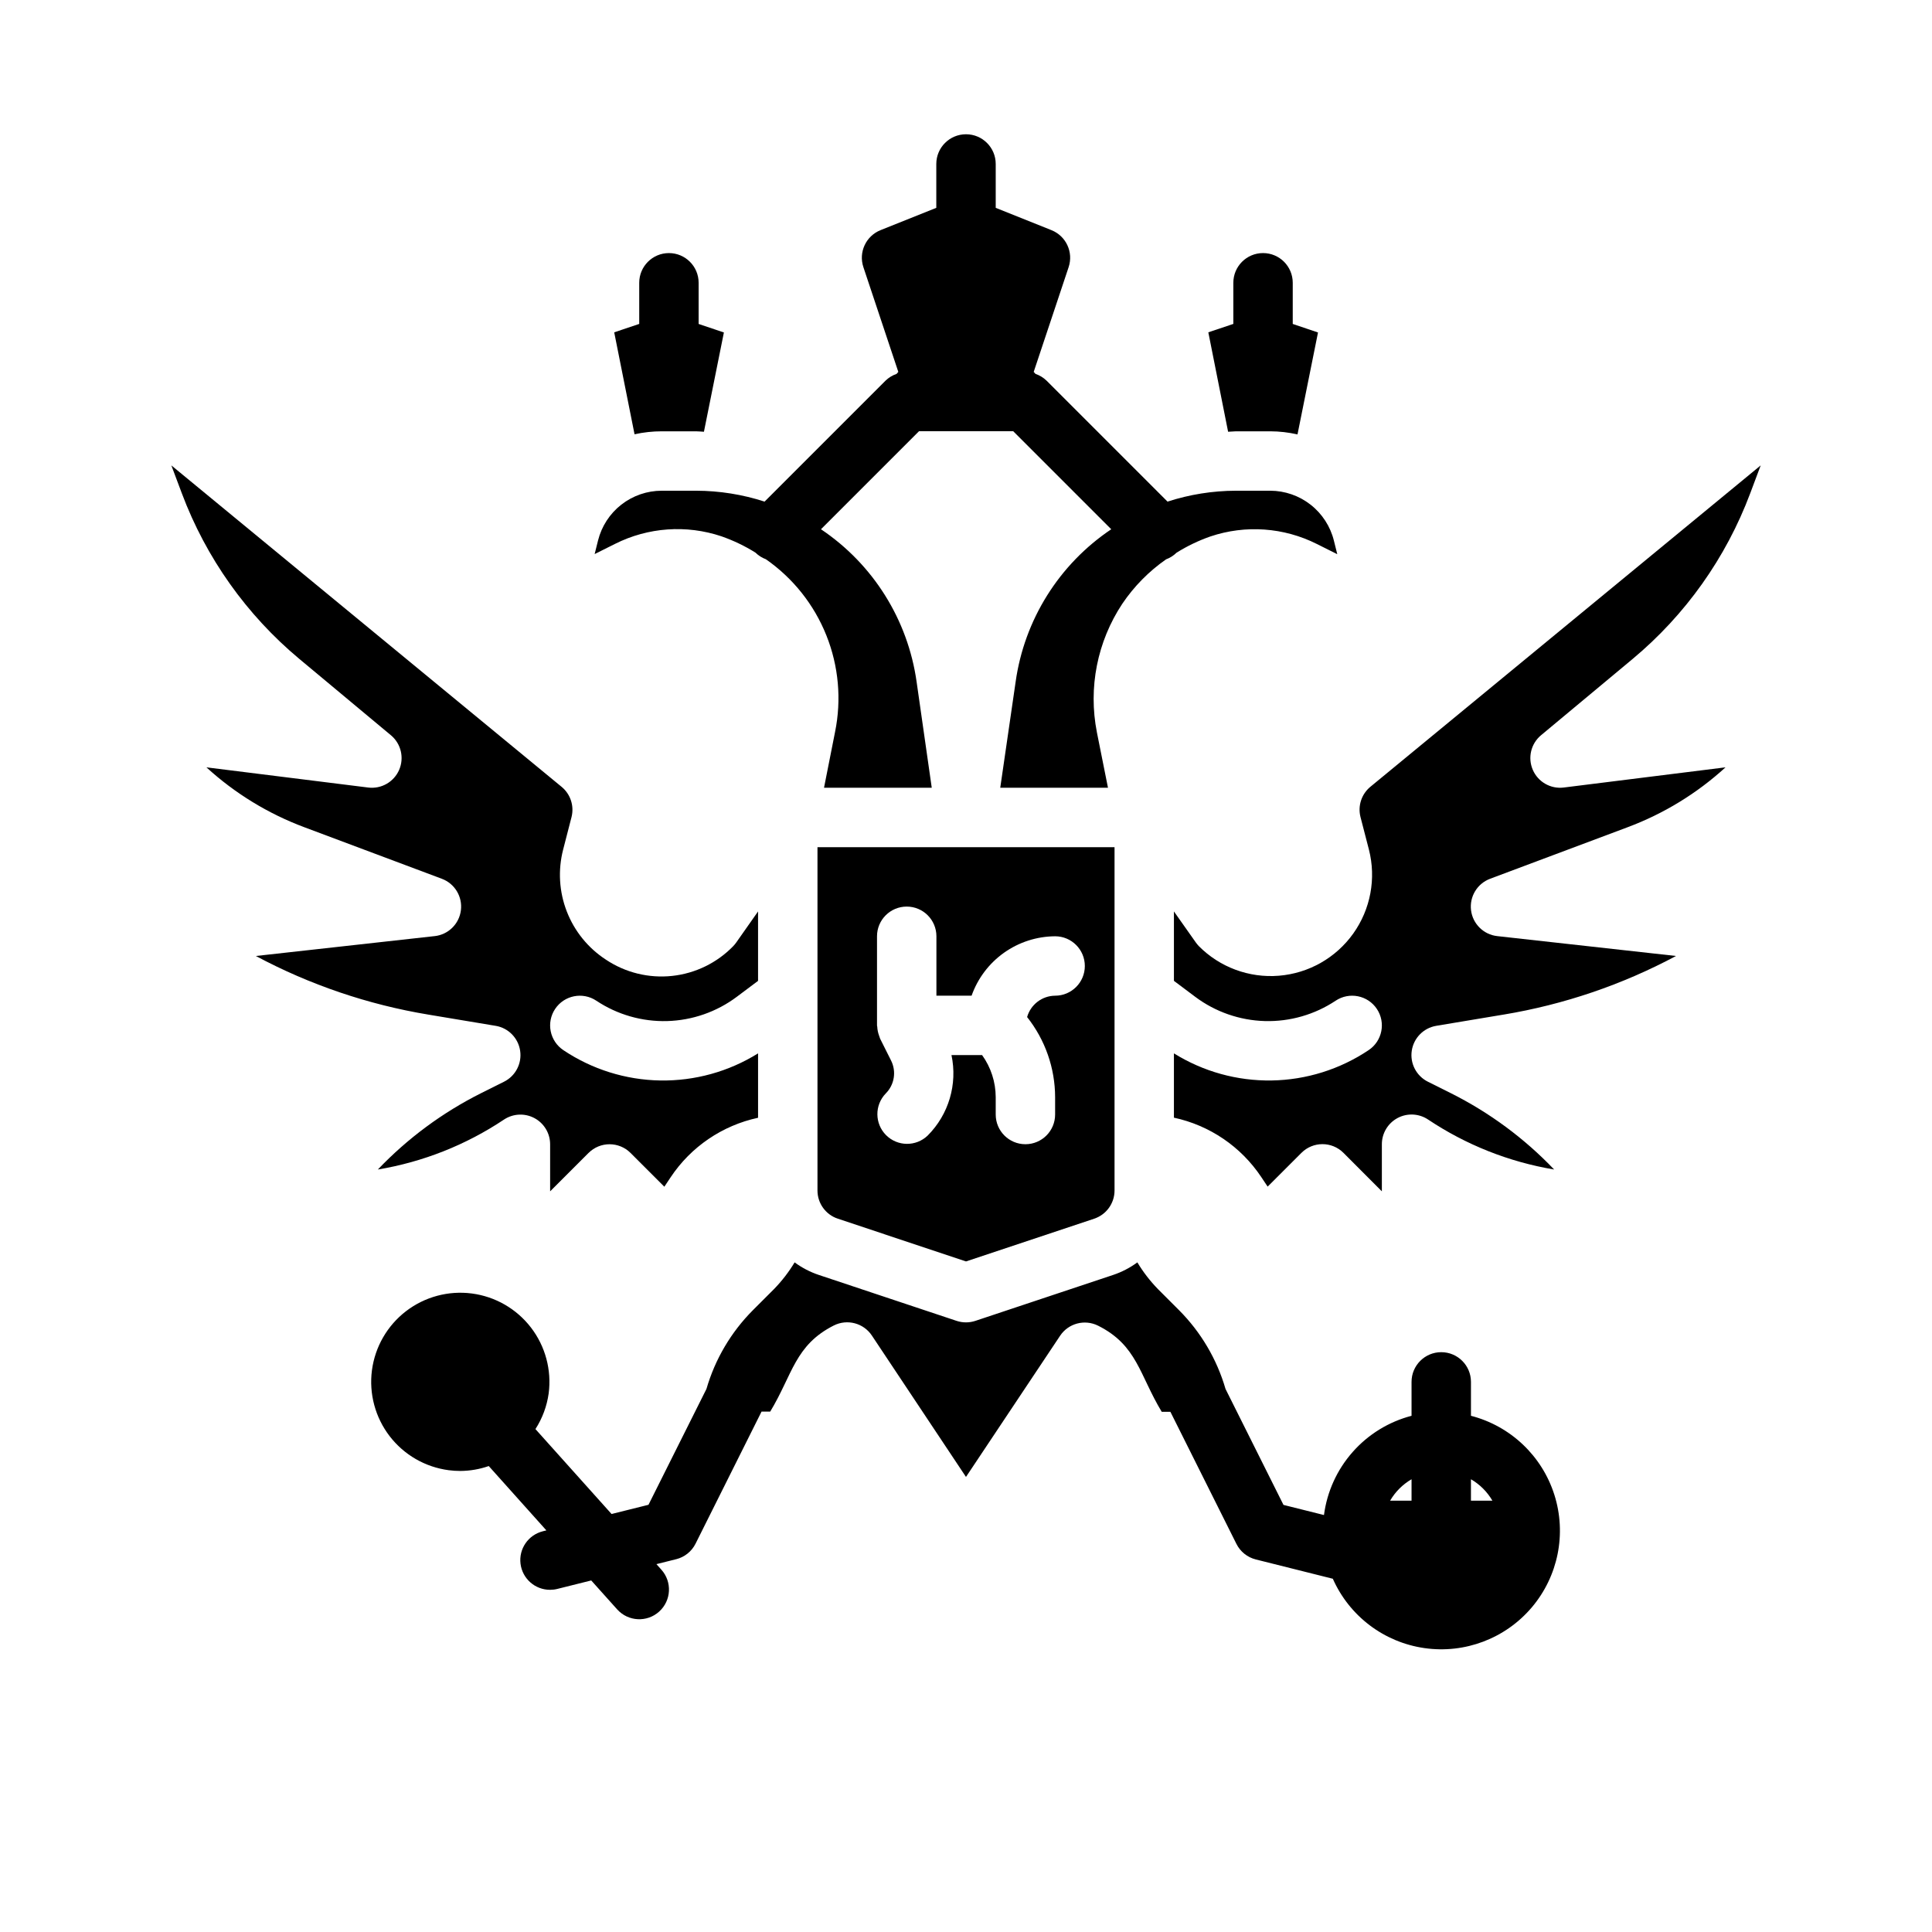
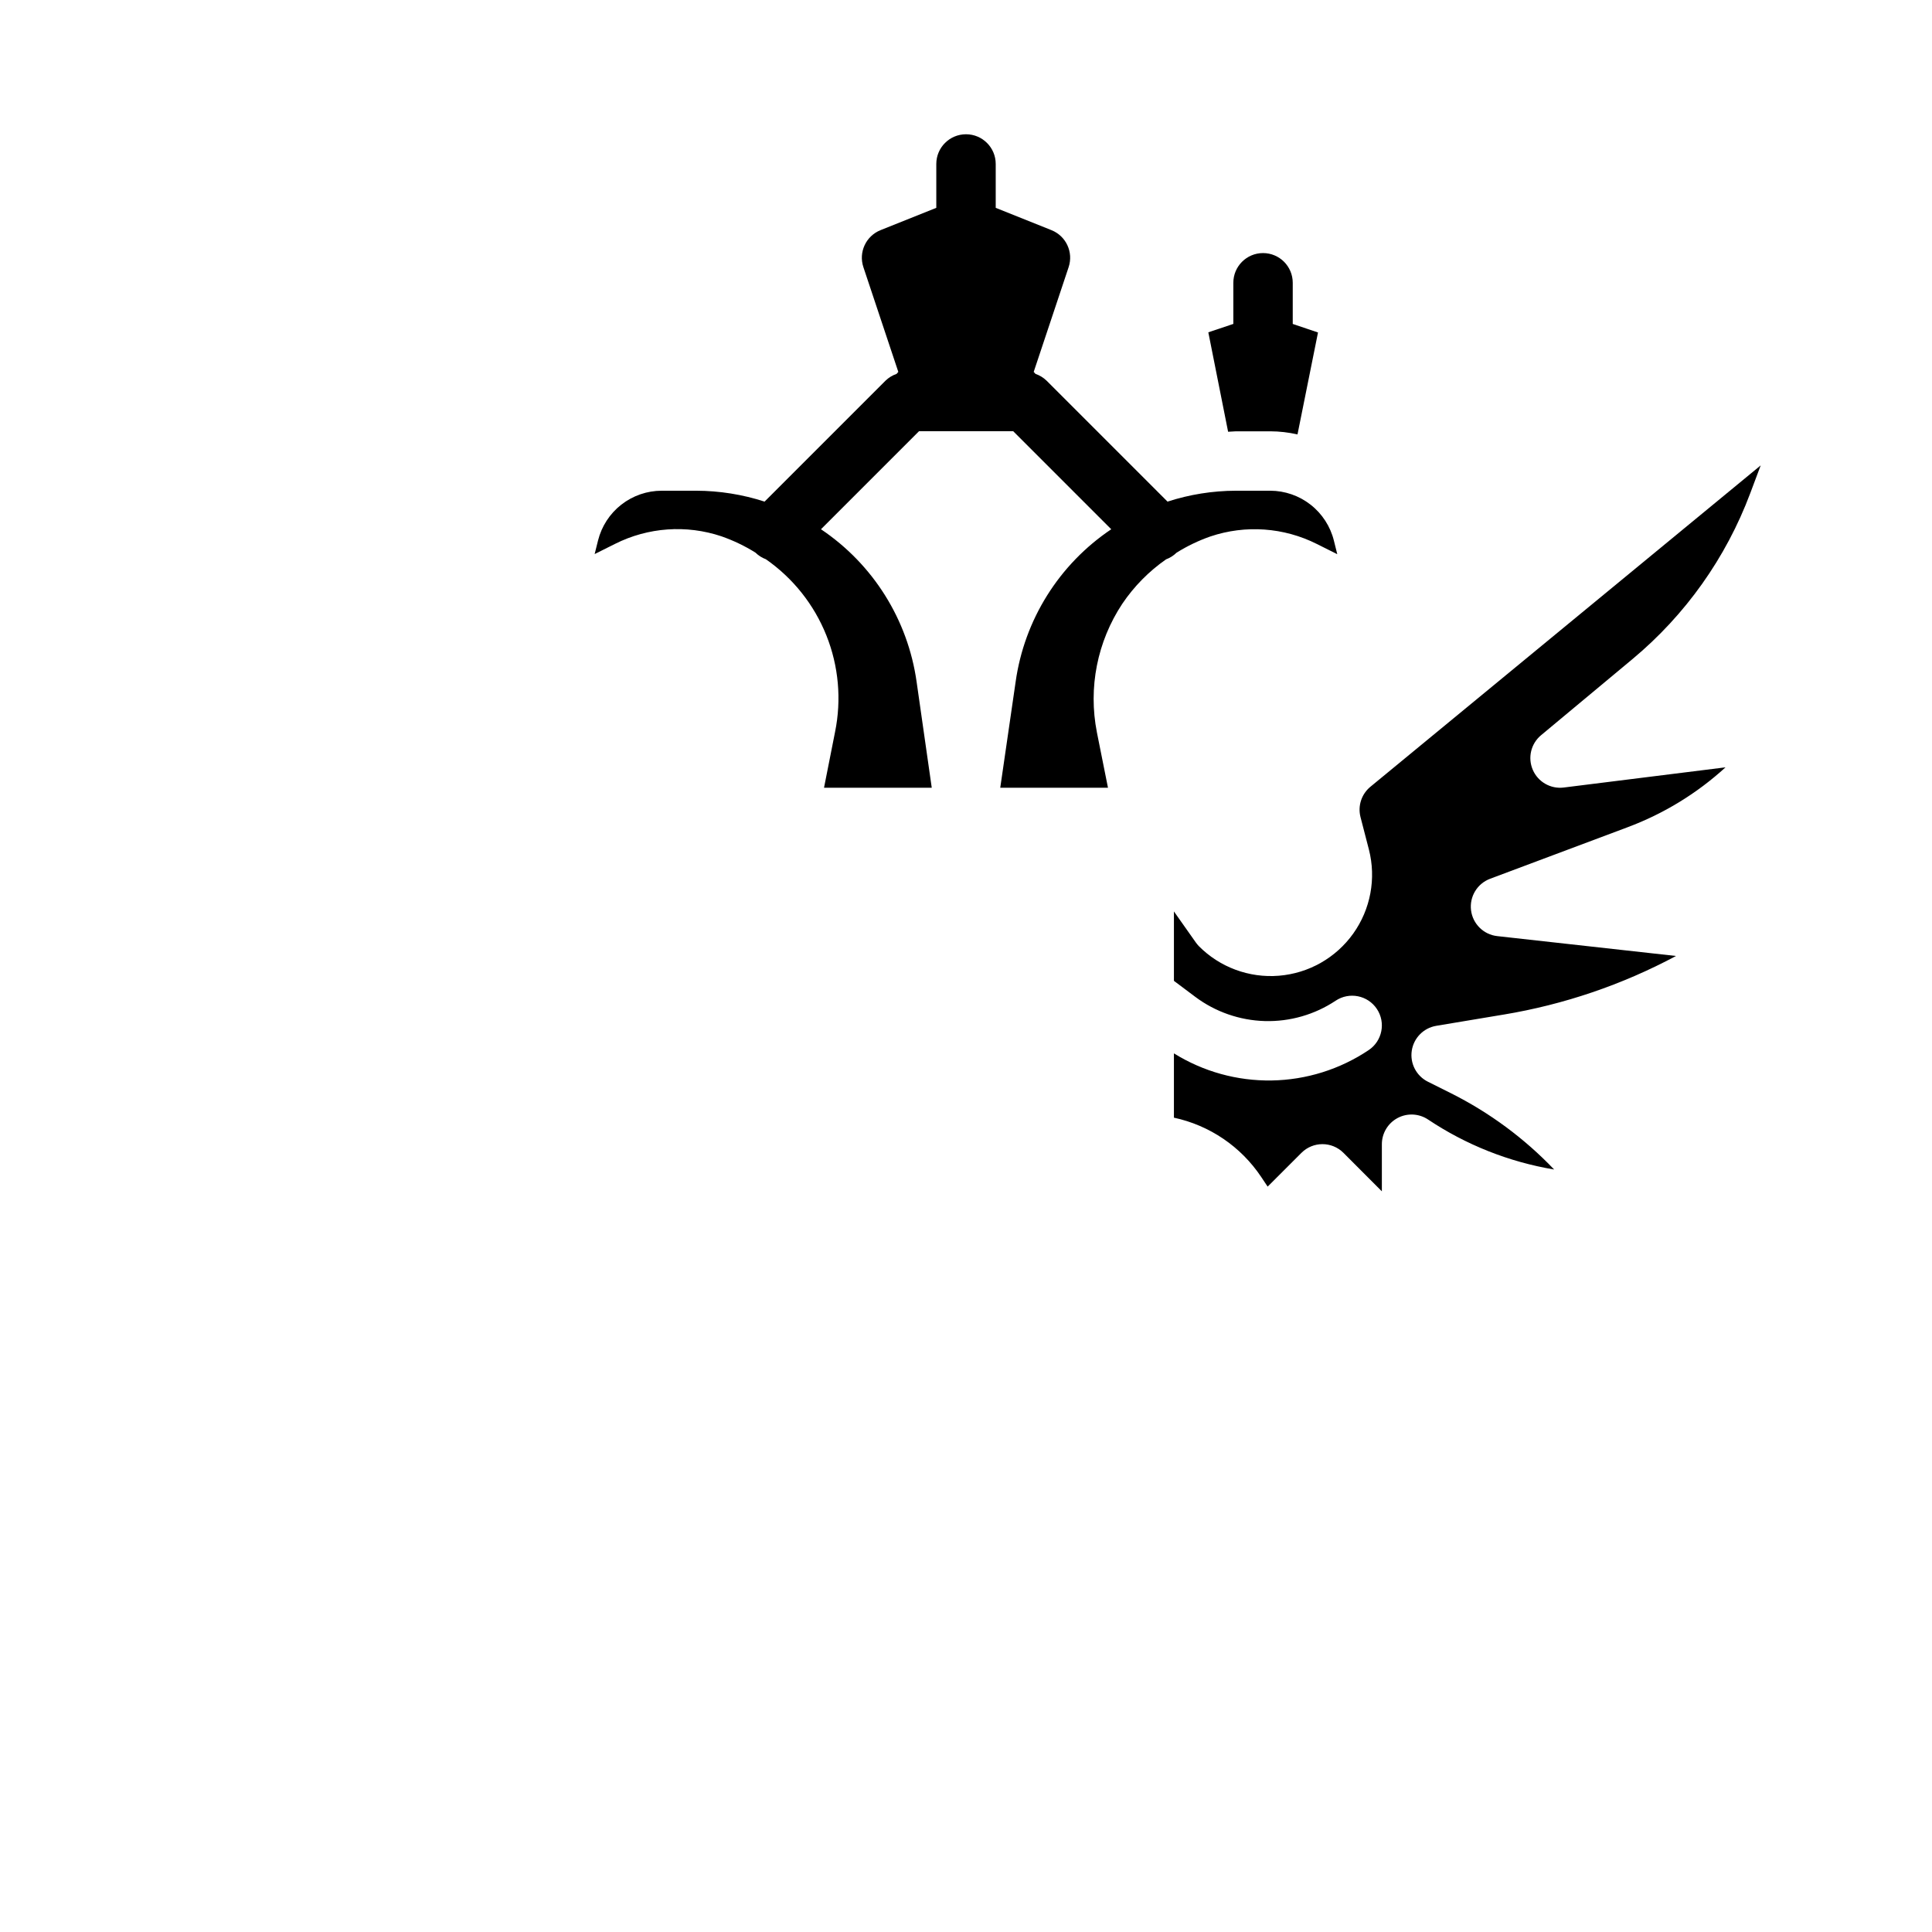
<svg xmlns="http://www.w3.org/2000/svg" fill="#000000" width="800px" height="800px" version="1.1" viewBox="144 144 512 512">
  <g>
-     <path d="m312.16 259.09c2.367-0.527 4.785-0.789 7.211-0.789h9.117c0.691 0 1.371 0.094 2.062 0.117l5.289-26.309-6.695-2.258v-10.91c0-4.348-3.523-7.871-7.871-7.871s-7.871 3.523-7.871 7.871v10.902l-6.629 2.227z" />
    <path d="m469.46 258.42c0.684 0 1.355-0.117 2.047-0.117h9.117v-0.004c2.43 0.008 4.856 0.285 7.227 0.828l5.434-27.016-6.695-2.262v-10.91c0-4.348-3.523-7.871-7.871-7.871s-7.871 3.523-7.871 7.871v10.902l-6.629 2.227z" />
-     <path d="m360.64 368.51v90.992c0.004 3.387 2.172 6.391 5.387 7.461l33.977 11.328 33.977-11.328h-0.004c3.215-1.07 5.383-4.074 5.387-7.461v-90.992zm62.977 23.617v-0.004c4.348 0 7.875 3.527 7.875 7.875s-3.527 7.871-7.875 7.871c-3.453 0.031-6.477 2.336-7.422 5.66 4.793 6.047 7.41 13.535 7.422 21.254v4.574c0 4.348-3.523 7.871-7.871 7.871-4.348 0-7.871-3.523-7.871-7.871v-4.613c-0.012-3.996-1.273-7.887-3.606-11.133h-8.117c1.641 7.711-0.727 15.73-6.297 21.312-3.09 2.981-8 2.938-11.035-0.098s-3.078-7.945-0.098-11.035c2.309-2.305 2.883-5.828 1.418-8.746l-2.898-5.785c-0.047-0.094-0.055-0.195-0.102-0.293-0.047-0.094-0.109-0.348-0.18-0.52-0.281-0.758-0.441-1.555-0.48-2.359 0-0.109-0.062-0.195-0.062-0.309v-23.656c0-4.348 3.523-7.871 7.871-7.871s7.871 3.523 7.871 7.871v15.742h9.32v0.004c1.621-4.586 4.617-8.555 8.578-11.375 3.965-2.816 8.699-4.344 13.559-4.371z" />
    <path d="m335.19 286.13c3.152 1.098 6.176 2.547 9.008 4.316 0.789 0.773 1.73 1.375 2.769 1.762 7.195 5.008 12.766 12.02 16.023 20.16 3.258 8.141 4.059 17.055 2.301 25.648l-2.918 14.75h28.551l-4.008-28.039c-2.312-16.48-11.527-31.195-25.348-40.469l25.977-25.977h24.969l25.977 25.977h0.004c-13.82 9.273-23.039 23.992-25.348 40.477l-4.07 28.031h28.551l-2.945-14.719h0.004c-2.324-11.793 0.098-24.027 6.738-34.047 3.106-4.602 7.035-8.586 11.586-11.762 1.043-0.387 1.988-0.984 2.781-1.762 2.828-1.77 5.844-3.219 8.996-4.316 9.285-3.121 19.438-2.402 28.191 2l5.414 2.707-0.898-3.598c-0.934-3.766-3.106-7.113-6.16-9.512-3.055-2.394-6.824-3.703-10.707-3.711h-9.117c-6.148 0.016-12.258 0.992-18.105 2.887l-32.07-32.07c-0.828-0.797-1.824-1.406-2.914-1.777l-0.48-0.527 9.258-27.766c1.316-3.953-0.676-8.242-4.543-9.793l-14.781-5.918v-11.629c0-4.348-3.523-7.871-7.871-7.871s-7.875 3.523-7.875 7.871v11.629l-14.777 5.91h0.004c-3.875 1.547-5.871 5.844-4.551 9.801l9.258 27.766-0.465 0.527c-1.086 0.371-2.078 0.98-2.906 1.777l-32.07 32.07c-5.848-1.895-11.957-2.871-18.105-2.887h-9.137c-3.887 0-7.656 1.297-10.719 3.688s-5.234 5.738-6.176 9.504l-0.898 3.598 5.414-2.707h0.004c8.754-4.398 18.902-5.117 28.188-2z" />
    <path d="m576.64 318.65c14.02-11.684 24.766-26.812 31.18-43.902l2.785-7.414-103.46 85.191c-2.324 1.93-3.34 5.016-2.613 7.949l2.242 8.66c1.969 7.672 0.449 15.82-4.148 22.266-4.598 6.449-11.805 10.539-19.699 11.18s-15.668-2.238-21.242-7.863c-0.285-0.301-0.547-0.621-0.785-0.957l-5.797-8.219v18.395l5.637 4.227c5.34 4 11.785 6.242 18.449 6.43 6.668 0.184 13.227-1.703 18.777-5.398 3.617-2.41 8.508-1.434 10.918 2.184 2.414 3.617 1.438 8.504-2.18 10.918-7.606 5.094-16.52 7.887-25.672 8.039-9.156 0.152-18.156-2.344-25.93-7.184v17.043c9.477 2.035 17.781 7.684 23.152 15.746l1.684 2.527 8.957-8.949 0.004-0.004c3.074-3.07 8.055-3.07 11.129 0l10.18 10.203v-12.484c0-2.902 1.598-5.57 4.156-6.941 2.562-1.371 5.668-1.219 8.086 0.391 10.074 6.731 21.465 11.246 33.414 13.25-7.891-8.266-17.145-15.105-27.363-20.223l-6.102-3.047h0.004c-3.051-1.523-4.777-4.836-4.269-8.211 0.504-3.371 3.125-6.035 6.488-6.598l17.84-2.977-0.004 0.004c15.98-2.652 31.418-7.898 45.707-15.535l-47.367-5.266c-3.625-0.395-6.504-3.231-6.957-6.848-0.449-3.621 1.645-7.078 5.059-8.352l36.398-13.641 0.004-0.004c9.598-3.582 18.418-8.973 25.977-15.883l-42.879 5.352c-3.465 0.43-6.797-1.473-8.188-4.676-1.391-3.203-0.508-6.941 2.176-9.18z" />
-     <path d="m259.17 392.08-47.367 5.266c14.289 7.637 29.73 12.883 45.715 15.535l17.84 2.977-0.004-0.004c3.363 0.562 5.984 3.227 6.488 6.598 0.508 3.375-1.215 6.688-4.266 8.211l-6.102 3.047c-10.207 5.121-19.457 11.961-27.34 20.223 11.961-1.996 23.363-6.512 33.449-13.25 2.414-1.594 5.508-1.734 8.059-0.367 2.547 1.367 4.141 4.023 4.148 6.918v12.484l10.18-10.18v0.004c3.074-3.074 8.059-3.074 11.133 0l8.957 8.949 1.684-2.527c5.371-8.062 13.68-13.711 23.152-15.746v-17.066c-7.769 4.84-16.773 7.336-25.926 7.184-9.156-0.152-18.07-2.945-25.676-8.039-1.738-1.16-2.941-2.961-3.352-5.008s0.012-4.176 1.172-5.91c2.414-3.617 7.301-4.594 10.918-2.184 5.551 3.695 12.109 5.582 18.777 5.398 6.664-0.188 13.109-2.43 18.449-6.43l5.637-4.227v-18.395l-5.785 8.234c-0.242 0.336-0.504 0.656-0.789 0.957-4.316 4.449-10.055 7.242-16.215 7.898-6.16 0.656-12.359-0.863-17.516-4.301-4.711-3.062-8.34-7.523-10.375-12.762-2.039-5.234-2.379-10.977-0.977-16.418l2.234-8.66c0.727-2.93-0.289-6.019-2.613-7.949l-103.45-85.207 2.785 7.414c6.41 17.086 17.152 32.215 31.168 43.902l24.238 20.199c2.68 2.238 3.566 5.977 2.176 9.18-1.391 3.203-4.727 5.106-8.191 4.676l-42.879-5.352c7.562 6.91 16.379 12.301 25.977 15.883l36.398 13.641 0.004 0.004c3.418 1.273 5.512 4.731 5.059 8.352-0.453 3.617-3.332 6.453-6.957 6.848z" />
-     <path d="m533.82 519.2v-8.988c0-4.348-3.527-7.871-7.875-7.871-4.348 0-7.871 3.523-7.871 7.871v8.988c-6.047 1.578-11.484 4.922-15.617 9.609-4.137 4.684-6.777 10.496-7.59 16.691l-10.73-2.684-15.367-30.742 0.004 0.004c-2.289-7.879-6.523-15.051-12.312-20.863l-5.59-5.59c-2.086-2.141-3.922-4.519-5.461-7.082-1.965 1.445-4.144 2.574-6.457 3.344l-36.473 12.156c-1.613 0.535-3.359 0.535-4.973 0l-36.473-12.156c-2.312-0.77-4.492-1.898-6.453-3.344-1.543 2.562-3.379 4.941-5.465 7.082l-5.59 5.59c-5.793 5.812-10.027 12.988-12.312 20.871l-15.359 30.699-9.785 2.441-20.176-22.508h0.004c1.84-2.856 3.035-6.078 3.504-9.445 0.812-6.211-0.875-12.488-4.691-17.457-3.816-4.965-9.449-8.215-15.66-9.027-6.211-0.812-12.488 0.875-17.457 4.691-4.965 3.816-8.211 9.449-9.027 15.66-0.812 6.211 0.875 12.488 4.691 17.457 3.816 4.965 9.449 8.211 15.66 9.023 1.023 0.133 2.055 0.199 3.086 0.199 2.562-0.02 5.102-0.457 7.519-1.301l15.27 17.051-0.922 0.227 0.004 0.004c-3.871 0.953-6.422 4.648-5.934 8.605 0.488 3.957 3.859 6.926 7.844 6.91 0.648 0 1.293-0.078 1.922-0.238l8.973-2.242 6.879 7.676h0.004c2.91 3.231 7.887 3.488 11.117 0.578 3.231-2.91 3.488-7.891 0.578-11.121l-1.301-1.457 5.234-1.309 0.004 0.004c2.231-0.559 4.106-2.062 5.133-4.117l17.492-35.008h2.297c5.926-9.793 6.527-17.609 16.871-22.828 3.551-1.773 7.867-0.625 10.066 2.676l24.941 37.473 24.938-37.406v-0.004c2.199-3.301 6.516-4.449 10.066-2.676 10.344 5.18 10.941 12.996 16.871 22.828h2.297l17.5 35.008c1.027 2.055 2.902 3.559 5.133 4.117l20.414 5.117c4.387 9.895 13.551 16.836 24.266 18.375 10.711 1.543 21.461-2.535 28.461-10.789 6.996-8.258 9.258-19.531 5.981-29.844-3.273-10.316-11.625-18.223-22.102-20.93zm-15.746 22.5h-5.684c1.371-2.356 3.328-4.312 5.684-5.684zm15.742 0v-5.684h0.004c2.352 1.371 4.312 3.328 5.684 5.684z" />
  </g>
</svg>